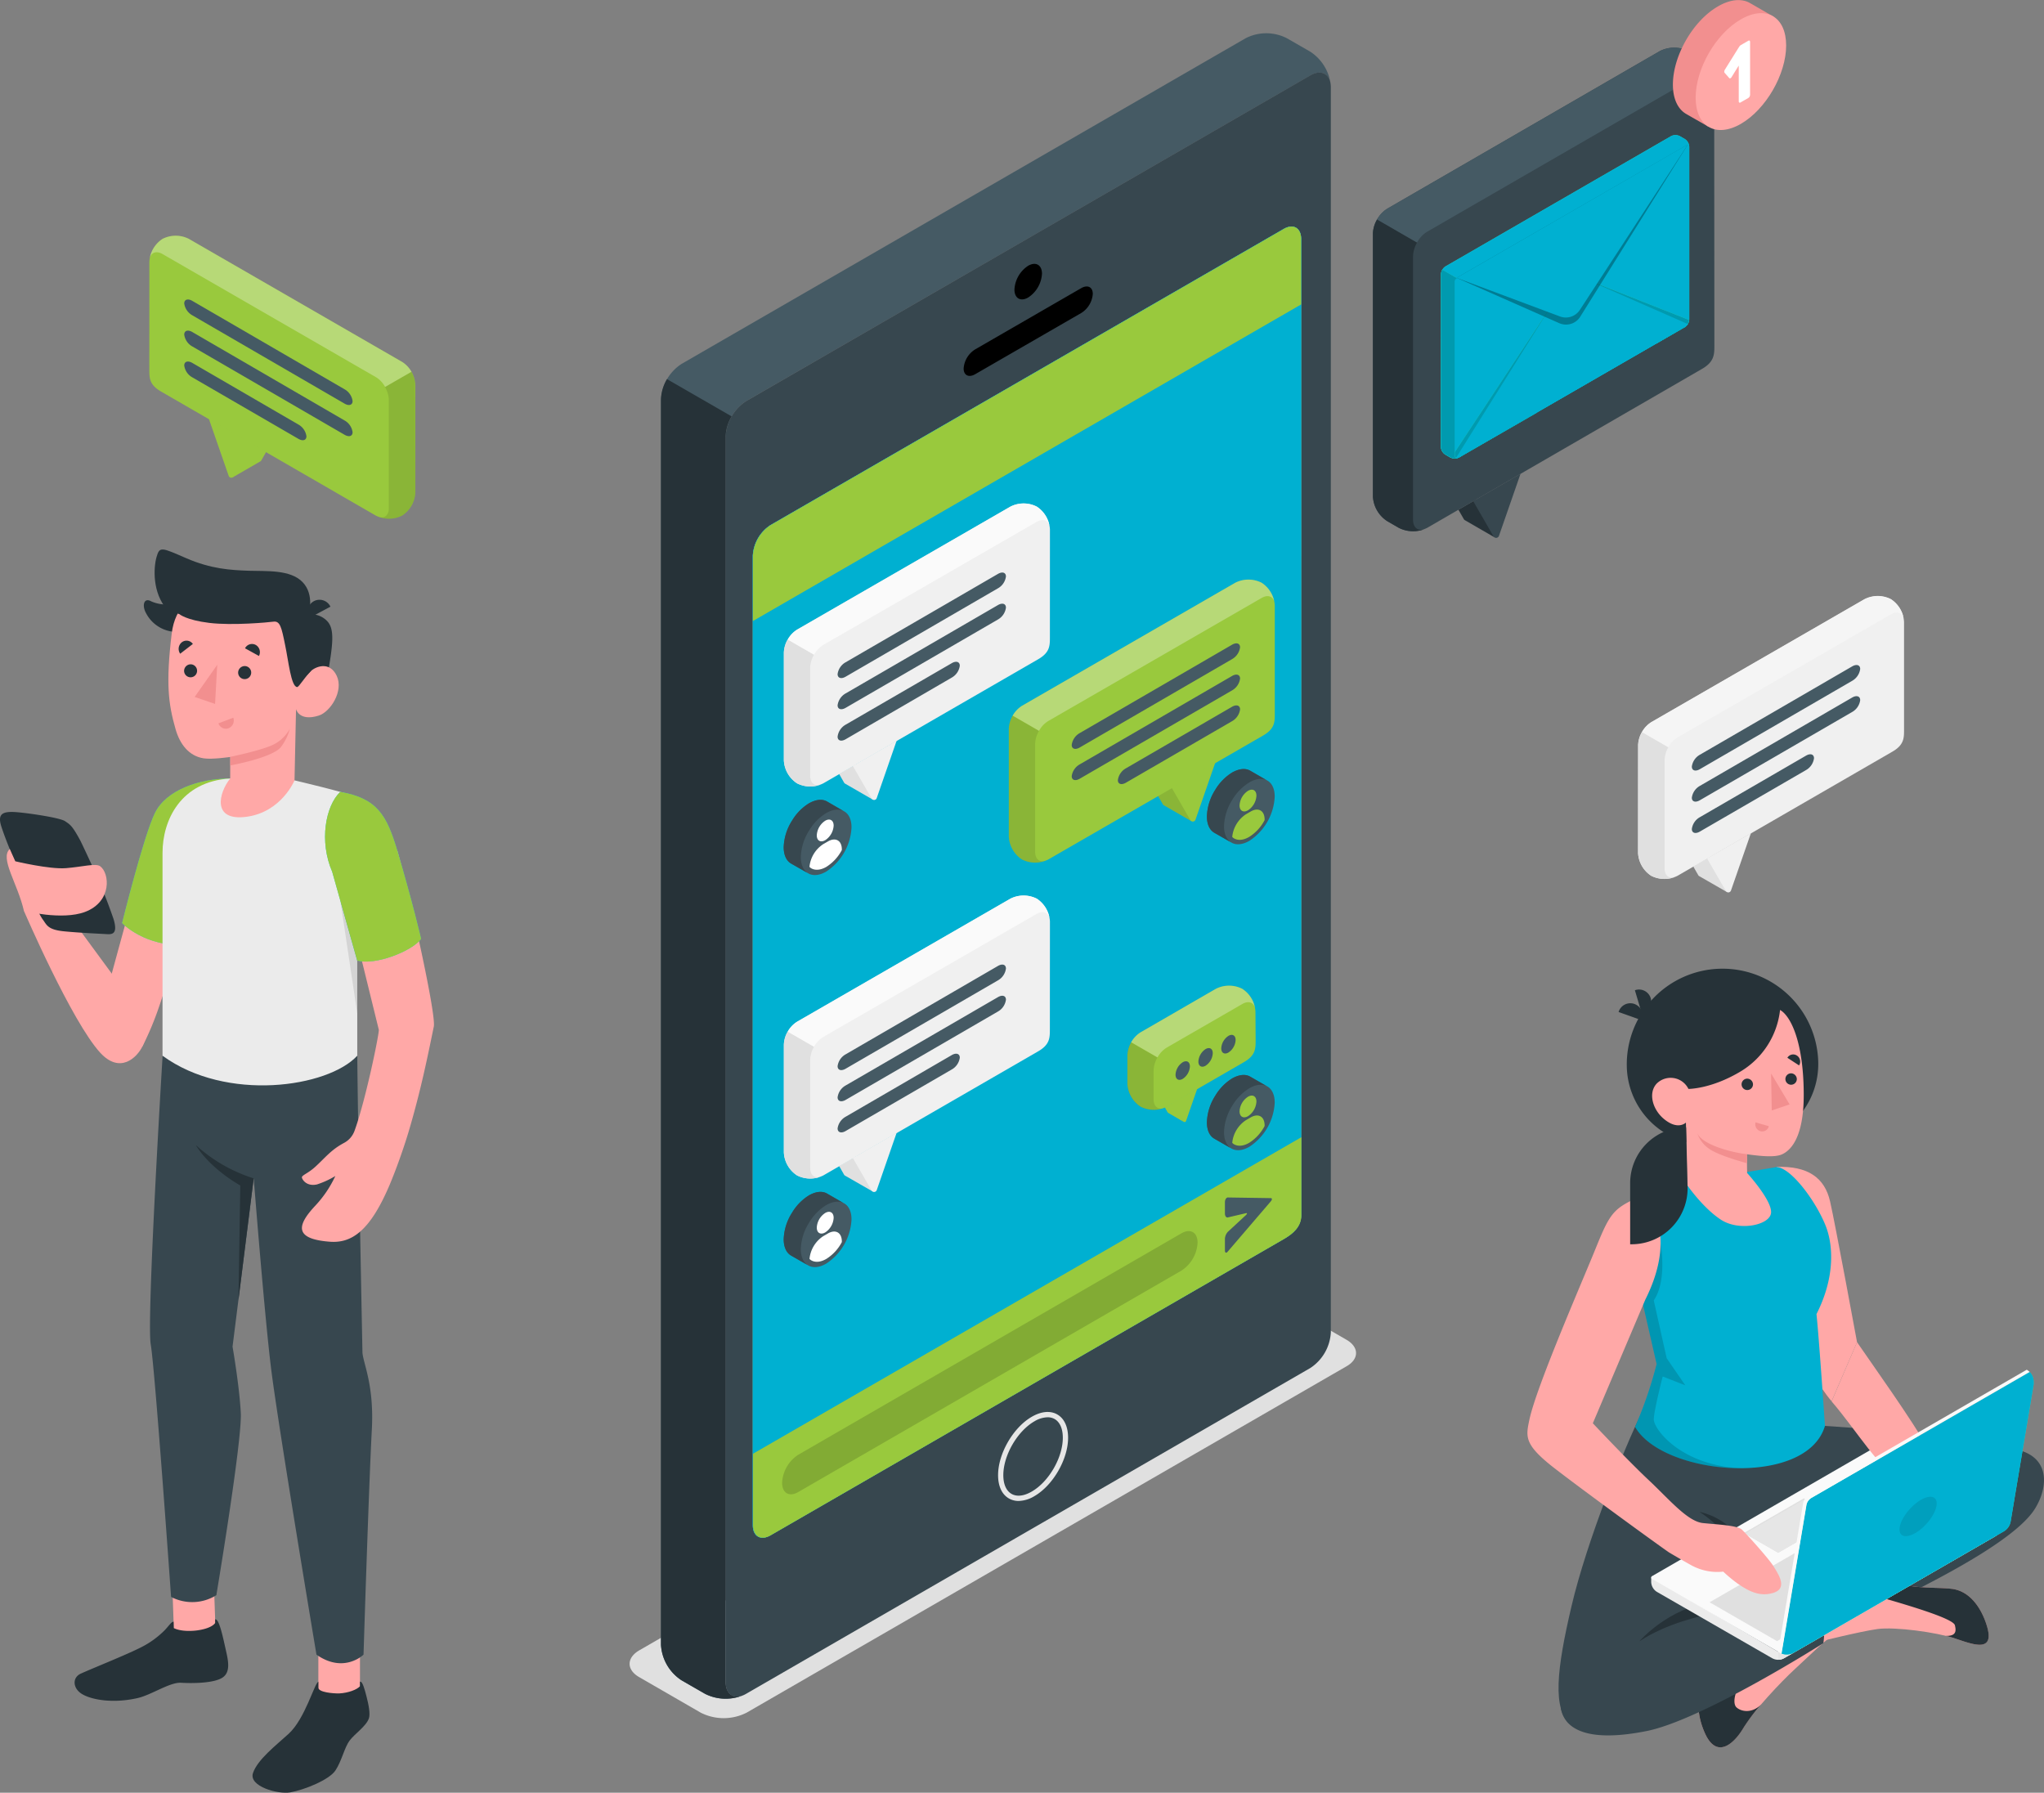
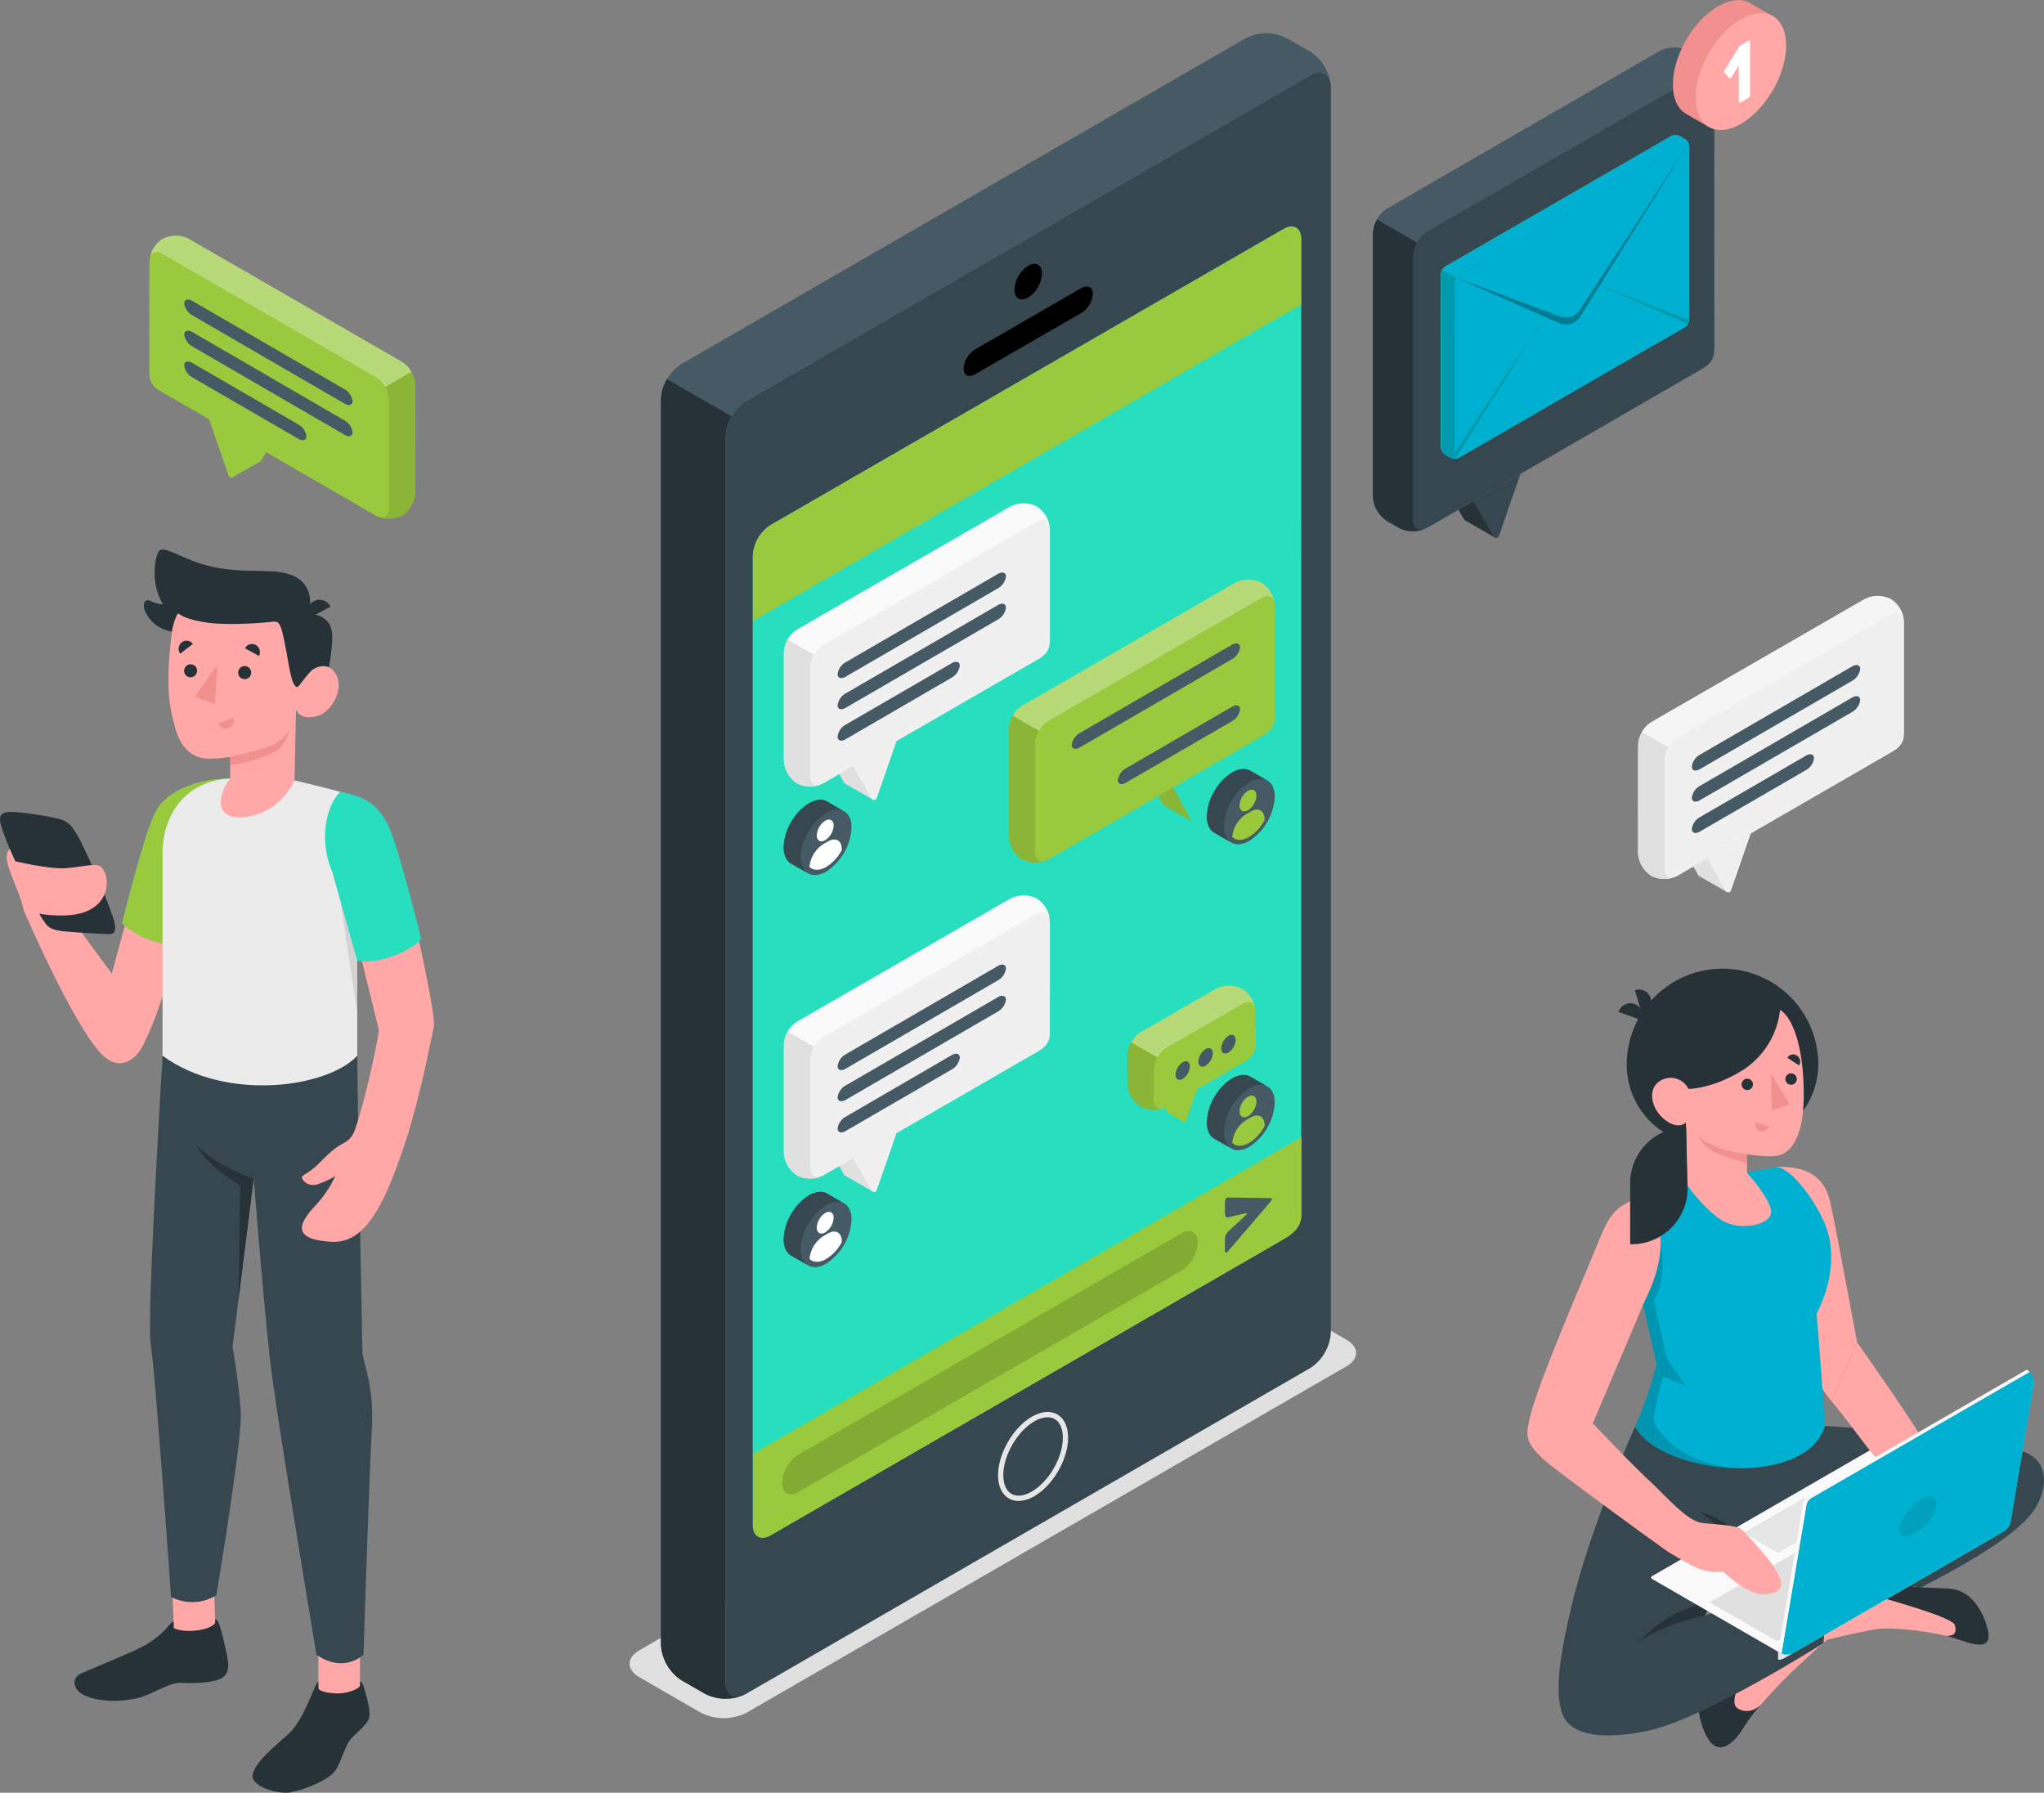
<svg xmlns="http://www.w3.org/2000/svg" viewBox="0 0 569.57 499.55">
  <rect x="0" y="0" width="569.57" height="499.55" fill="#808080" stroke="none" />
  <defs>
    <style>.cls-1{isolation:isolate;}.cls-2{fill:#e0e0e0;}.cls-3{fill:#455a64;}.cls-4{fill:#37474f;}.cls-5{fill:#263238;}.cls-6{fill:#e6e6e6;}.cls-7{fill:#27debf;}.cls-8{fill:#00b0d1;}.cls-9{fill:#99c93d;}.cls-10{opacity:0.15;}.cls-11{fill:#f0f0f0;}.cls-12{fill:#fafafa;}.cls-13,.cls-16{fill:#fff;}.cls-14,.cls-15{opacity:0.1;}.cls-16,.cls-19{opacity:0.3;}.cls-17{fill:#f5f5f5;}.cls-18{fill:#009aaf;}.cls-20{fill:#f28f8f;}.cls-21{fill:#ffa8a7;}.cls-22{fill:#ebebeb;}.cls-23{opacity:0.5;mix-blend-mode:multiply;}</style>
  </defs>
  <title>f_02</title>
  <g class="cls-1">
    <g id="Layer_1" data-name="Layer 1">
      <path id="Shadow" class="cls-2" d="M267.49,467.31l17.2,9.93a14.13,14.13,0,0,0,12.79,0l167.17-96.52c3.53-2,3.53-5.34,0-7.38l-17.21-9.93a14.11,14.11,0,0,0-12.78,0L267.49,459.92C264,462,264,465.27,267.49,467.31Z" transform="translate(-89.43 0)" />
      <g id="Device_2" data-name="Device 2">
        <path class="cls-3" d="M460.21,23.4c-.4-3-2.78-4-5.65-2.38L297.32,111.79a12.67,12.67,0,0,0-5.71,9.91v347c0,3.36,2.17,4.89,5,3.66a12.71,12.71,0,0,1-10.72-.36l-6.55-3.77a12.61,12.61,0,0,1-5.72-9.91v-347a12.61,12.61,0,0,1,5.72-9.91L436.56,10.64a12.61,12.61,0,0,1,11.44,0l6.56,3.77A12.73,12.73,0,0,1,460.21,23.4Z" transform="translate(-89.43 0)" />
        <path class="cls-4" d="M454.56,21,297.32,111.79a12.67,12.67,0,0,0-5.71,9.91v347c0,3.65,2.56,5.13,5.71,3.3L454.56,381.2a12.67,12.67,0,0,0,5.71-9.91v-347C460.27,20.67,457.71,19.19,454.56,21ZM452,338.62c0,3.12-2.19,5.1-4.9,6.66l-143,82.54c-2.7,1.56-4.9.3-4.9-2.83V154.84a10.89,10.89,0,0,1,4.9-8.5l143-82.52c2.71-1.58,4.9-.3,4.9,2.81Z" transform="translate(-89.43 0)" />
        <path class="cls-5" d="M296.6,472.33a12.71,12.71,0,0,1-10.72-.36l-6.55-3.77a12.64,12.64,0,0,1-5.72-9.91v-347a11.69,11.69,0,0,1,1.68-5.65l18,10.38a11.69,11.69,0,0,0-1.68,5.64v347C291.61,472,293.78,473.56,296.6,472.33Z" transform="translate(-89.43 0)" />
        <path d="M375.94,74.05c2.12-1.22,3.84-.23,3.84,2.21a8.46,8.46,0,0,1-3.84,6.64c-2.12,1.23-3.83.23-3.83-2.21A8.45,8.45,0,0,1,375.94,74.05Z" transform="translate(-89.43 0)" />
        <path class="cls-6" d="M373.27,418.25a5.36,5.36,0,0,1-2.72-.71c-1.94-1.12-3-3.42-3-6.48,0-6,4.21-13.28,9.39-16.27,2.65-1.53,5.18-1.76,7.12-.64s3,3.43,3,6.49c0,6-4.22,13.28-9.4,16.27A8.93,8.93,0,0,1,373.27,418.25Zm8.06-23.32a7.51,7.51,0,0,0-3.66,1.13c-4.77,2.76-8.66,9.49-8.66,15,0,2.51.81,4.36,2.28,5.21s3.47.62,5.64-.64c4.78-2.75,8.66-9.48,8.66-15,0-2.51-.81-4.36-2.28-5.21A3.86,3.86,0,0,0,381.33,394.93Z" transform="translate(-89.43 0)" />
        <path d="M361.14,97.37l29.6-17.09c1.77-1,3.2-.3,3.2,1.62a6.85,6.85,0,0,1-3.2,5.31l-29.6,17.08c-1.76,1-3.19.3-3.19-1.61A6.85,6.85,0,0,1,361.14,97.37Z" transform="translate(-89.43 0)" />
        <path class="cls-7" d="M452,338.62c0,3.12-2.19,5.1-4.9,6.66l-143,82.54c-2.7,1.56-4.9.3-4.9-2.83V154.84a10.89,10.89,0,0,1,4.9-8.5l143-82.52c2.71-1.58,4.9-.3,4.9,2.81Z" transform="translate(-89.43 0)" />
-         <path class="cls-8" d="M452,338.62c0,3.12-2.19,5.1-4.9,6.66l-143,82.54c-2.7,1.56-4.9.3-4.9-2.83V154.84a10.89,10.89,0,0,1,4.9-8.5l143-82.52c2.71-1.58,4.9-.3,4.9,2.81Z" transform="translate(-89.43 0)" />
        <path class="cls-9" d="M447.14,63.82l-143,82.52a10.89,10.89,0,0,0-4.9,8.5v18.21L452,84.83V66.63C452,63.52,449.85,62.24,447.14,63.82Z" transform="translate(-89.43 0)" />
        <path class="cls-9" d="M299.27,405.08V425c0,3.13,2.2,4.39,4.9,2.83l143-82.54c2.71-1.56,4.9-3.54,4.9-6.66V316.88Z" transform="translate(-89.43 0)" />
        <path class="cls-10" d="M311.84,405.39l106.82-61.73c2.47-1.42,4.48-.27,4.48,2.59v.05a9.88,9.88,0,0,1-4.48,7.75L311.84,415.78c-2.47,1.43-4.47.27-4.47-2.58v-.06A9.9,9.9,0,0,1,311.84,405.39Z" transform="translate(-89.43 0)" />
        <path class="cls-3" d="M430.76,335v3.15c0,.7.36,1.19.81,1.09l5-1.17c.45-.11.45.14,0,.56l-5,4.63a3.13,3.13,0,0,0-.81,2v3.15c0,.7.35.87.77.37l12-14c.43-.5.43-.91,0-.92l-12-.18C431.11,333.73,430.76,334.3,430.76,335Z" transform="translate(-89.43 0)" />
      </g>
      <g id="Conversation">
        <path class="cls-2" d="M332.59,222.79,325,218.41a.79.79,0,0,1-.36-.32l-1.39-2.44,4.5-2.6-.13.4Z" transform="translate(-89.43 0)" />
        <path class="cls-11" d="M327.07,213.42l5.25,9.1a.78.78,0,0,0,1.42-.14l5.55-16Z" transform="translate(-89.43 0)" />
        <path class="cls-11" d="M382,147.53a8.12,8.12,0,0,0-3.68-6.36h0a8.05,8.05,0,0,0-7.34,0l-59.45,34.28a8.14,8.14,0,0,0-3.67,6.36v30.1a8.14,8.14,0,0,0,3.67,6.36h0a8.05,8.05,0,0,0,7.34,0l59.79-34.53c3.3-1.88,3.33-3.77,3.33-6.11Z" transform="translate(-89.43 0)" />
        <path class="cls-2" d="M307.85,211.92a8.14,8.14,0,0,0,3.67,6.36h0a8.19,8.19,0,0,0,6.72.31c-1.73.66-3.05-.33-3.05-2.42V186.05a7.42,7.42,0,0,1,1.08-3.61l-7.34-4.24a7.46,7.46,0,0,0-1.08,3.62Z" transform="translate(-89.43 0)" />
        <path class="cls-12" d="M381.86,146.48c-.43-1.55-1.85-2-3.55-1.07L318.86,179.7a7.3,7.3,0,0,0-2.59,2.74l-7.33-4.23a7.45,7.45,0,0,1,2.59-2.74L371,141.18a8.13,8.13,0,0,1,7.35,0h0A8.1,8.1,0,0,1,381.86,146.48Z" transform="translate(-89.43 0)" />
        <path class="cls-3" d="M325.06,193.23l42.46-24.63c1.23-.71,2.22-.38,2.22.72a4.46,4.46,0,0,1-2.22,3.3l-42.46,24.63c-1.23.71-2.23.38-2.23-.72A4.47,4.47,0,0,1,325.06,193.23Z" transform="translate(-89.43 0)" />
        <path class="cls-3" d="M325.06,201.94l29.59-17.15c1.23-.71,2.23-.39,2.23.72a4.47,4.47,0,0,1-2.23,3.3L325.06,206c-1.23.71-2.23.39-2.23-.72A4.47,4.47,0,0,1,325.06,201.94Z" transform="translate(-89.43 0)" />
        <path class="cls-3" d="M325.06,184.55l42.46-24.63c1.23-.71,2.22-.39,2.22.72a4.42,4.42,0,0,1-2.22,3.29l-42.46,24.64c-1.23.71-2.23.38-2.23-.73A4.45,4.45,0,0,1,325.06,184.55Z" transform="translate(-89.43 0)" />
        <g id="Sync_Icon" data-name="Sync Icon">
          <path class="cls-3" d="M324.51,226l-4.64-2.67c-1.27-.72-3-.61-5,.51a14.07,14.07,0,0,0-4.71,4.8,14.67,14.67,0,0,0-2.35,7.42c0,2.25.79,3.83,2.06,4.57l4.66,2.66c1.28.82,3.1.75,5.11-.41a15.61,15.61,0,0,0,7.06-12.23C326.74,228.31,325.89,226.69,324.51,226Z" transform="translate(-89.43 0)" />
          <path class="cls-4" d="M319.87,223.33c-1.27-.72-3-.61-5,.51a14.07,14.07,0,0,0-4.71,4.8,14.67,14.67,0,0,0-2.35,7.42c0,2.25.79,3.83,2.06,4.57l4.61,2.63c-1.18-.77-1.9-2.31-1.9-4.46a14.64,14.64,0,0,1,2.35-7.41,14.22,14.22,0,0,1,4.71-4.82c1.85-1.06,3.52-1.21,4.78-.6Z" transform="translate(-89.43 0)" />
        </g>
        <path class="cls-13" d="M319.38,228.7c1.3-.75,2.35-.14,2.35,1.36a5.18,5.18,0,0,1-2.35,4.06c-1.3.75-2.35.14-2.35-1.35A5.19,5.19,0,0,1,319.38,228.7Z" transform="translate(-89.43 0)" />
        <path class="cls-13" d="M319.69,241.56a12.29,12.29,0,0,0,4.32-4.69v-.19c0-2.46-1.73-3.45-3.86-2.22l-1.33.77a8.55,8.55,0,0,0-3.83,6.32,3.49,3.49,0,0,0,.35.32h0l0,0C316.47,242.59,318,242.53,319.69,241.56Z" transform="translate(-89.43 0)" />
        <path class="cls-2" d="M332.59,332,325,327.65a.77.77,0,0,1-.36-.31l-1.39-2.44,4.5-2.61-.13.4Z" transform="translate(-89.43 0)" />
        <path class="cls-11" d="M327.07,322.67l5.25,9.1a.79.79,0,0,0,1.42-.14l5.55-16Z" transform="translate(-89.43 0)" />
        <path class="cls-11" d="M382,256.77a8.1,8.1,0,0,0-3.68-6.35h0a8.11,8.11,0,0,0-7.34,0l-59.45,34.29a8.14,8.14,0,0,0-3.67,6.36v30.1a8.14,8.14,0,0,0,3.67,6.36h0a8.11,8.11,0,0,0,7.34,0L378.65,293c3.3-1.88,3.33-3.77,3.33-6.11Z" transform="translate(-89.43 0)" />
        <path class="cls-2" d="M307.85,321.17a8.14,8.14,0,0,0,3.67,6.36h0a8.23,8.23,0,0,0,6.72.31c-1.73.65-3.05-.33-3.05-2.43V295.3a7.46,7.46,0,0,1,1.08-3.62l-7.34-4.23a7.46,7.46,0,0,0-1.08,3.62Z" transform="translate(-89.43 0)" />
        <path class="cls-12" d="M381.86,255.73c-.43-1.56-1.85-2-3.55-1.08l-59.45,34.29a7.45,7.45,0,0,0-2.59,2.74l-7.33-4.22a7.38,7.38,0,0,1,2.59-2.74L371,250.42a8.2,8.2,0,0,1,7.35,0h0A8.12,8.12,0,0,1,381.86,255.73Z" transform="translate(-89.43 0)" />
        <path class="cls-3" d="M325.06,302.48l42.46-24.63c1.23-.71,2.22-.39,2.22.72a4.44,4.44,0,0,1-2.22,3.29L325.06,306.5c-1.23.7-2.23.38-2.23-.73A4.45,4.45,0,0,1,325.06,302.48Z" transform="translate(-89.43 0)" />
        <path class="cls-3" d="M325.06,311.19,354.65,294c1.23-.71,2.23-.39,2.23.72a4.45,4.45,0,0,1-2.23,3.29l-29.59,17.16c-1.23.71-2.23.38-2.23-.73A4.45,4.45,0,0,1,325.06,311.19Z" transform="translate(-89.43 0)" />
        <path class="cls-3" d="M325.06,293.8l42.46-24.64c1.23-.71,2.22-.38,2.22.73a4.44,4.44,0,0,1-2.22,3.29l-42.46,24.63c-1.23.71-2.23.39-2.23-.72A4.45,4.45,0,0,1,325.06,293.8Z" transform="translate(-89.43 0)" />
        <g id="Sync_Icon-2" data-name="Sync Icon">
          <path class="cls-3" d="M324.51,335.24l-4.64-2.66c-1.27-.72-3-.62-5,.5a14.19,14.19,0,0,0-4.71,4.81,14.67,14.67,0,0,0-2.35,7.42c0,2.25.79,3.82,2.06,4.56l4.66,2.67c1.28.82,3.1.75,5.11-.42a15.59,15.59,0,0,0,7.06-12.22C326.74,337.55,325.89,335.94,324.51,335.24Z" transform="translate(-89.43 0)" />
          <path class="cls-4" d="M319.87,332.58c-1.27-.72-3-.62-5,.5a14.19,14.19,0,0,0-4.71,4.81,14.67,14.67,0,0,0-2.35,7.42c0,2.24.79,3.82,2.06,4.56l4.61,2.64c-1.18-.78-1.9-2.31-1.9-4.46a14.67,14.67,0,0,1,2.35-7.42,14.19,14.19,0,0,1,4.71-4.81c1.85-1.06,3.52-1.22,4.78-.61Z" transform="translate(-89.43 0)" />
        </g>
        <path class="cls-13" d="M319.38,338c1.3-.75,2.35-.14,2.35,1.35a5.19,5.19,0,0,1-2.35,4.07c-1.3.75-2.35.14-2.35-1.36A5.18,5.18,0,0,1,319.38,338Z" transform="translate(-89.43 0)" />
        <path class="cls-13" d="M319.69,350.8a12.19,12.19,0,0,0,4.32-4.68v-.19c0-2.46-1.73-3.46-3.86-2.23l-1.33.77A8.56,8.56,0,0,0,315,350.8a3.38,3.38,0,0,0,.35.31h0l0,0C316.47,351.84,318,351.78,319.69,350.8Z" transform="translate(-89.43 0)" />
        <path class="cls-9" d="M421.41,228.82l-7.59-4.39a.71.71,0,0,1-.35-.31l-1.4-2.44,4.51-2.61-.14.4Z" transform="translate(-89.43 0)" />
        <g class="cls-14">
          <path d="M421.41,228.82l-7.59-4.39a.71.71,0,0,1-.35-.31l-1.4-2.44,4.51-2.61-.14.4Z" transform="translate(-89.43 0)" />
        </g>
-         <path class="cls-9" d="M415.89,219.45l5.25,9.1a.79.79,0,0,0,1.42-.14l5.55-16Z" transform="translate(-89.43 0)" />
        <path class="cls-9" d="M444.66,168.74a8.14,8.14,0,0,0-3.67-6.36h0a8.11,8.11,0,0,0-7.34,0l-59.44,34.29a8.11,8.11,0,0,0-3.67,6.36v30.1a8.11,8.11,0,0,0,3.67,6.36h0a8.13,8.13,0,0,0,7.35,0L441.33,205c3.3-1.88,3.33-3.77,3.33-6.11Z" transform="translate(-89.43 0)" />
-         <path class="cls-3" d="M390.29,213l42.46-24.64c1.23-.71,2.23-.38,2.23.73a4.45,4.45,0,0,1-2.23,3.29L390.29,217c-1.23.71-2.22.39-2.22-.72A4.44,4.44,0,0,1,390.29,213Z" transform="translate(-89.43 0)" />
        <path class="cls-3" d="M403.16,214.1l29.59-17.16c1.23-.71,2.23-.38,2.23.73a4.45,4.45,0,0,1-2.23,3.29l-29.59,17.15c-1.23.71-2.23.39-2.23-.72A4.45,4.45,0,0,1,403.16,214.1Z" transform="translate(-89.43 0)" />
        <path class="cls-3" d="M390.29,204.28l42.46-24.63c1.23-.71,2.23-.38,2.23.73a4.47,4.47,0,0,1-2.23,3.29L390.29,208.3c-1.23.71-2.22.39-2.22-.72A4.46,4.46,0,0,1,390.29,204.28Z" transform="translate(-89.43 0)" />
        <path class="cls-15" d="M370.54,233.13a8.11,8.11,0,0,0,3.67,6.36h0a8.19,8.19,0,0,0,6.72.31c-1.73.66-3.05-.33-3.05-2.43v-30.1a7.6,7.6,0,0,1,1.08-3.62l-7.34-4.23a7.55,7.55,0,0,0-1.07,3.62Z" transform="translate(-89.43 0)" />
        <path class="cls-16" d="M444.54,167.69c-.43-1.55-1.85-2.05-3.55-1.07l-59.45,34.29a7.2,7.2,0,0,0-2.58,2.74l-7.34-4.23a7.45,7.45,0,0,1,2.59-2.74l59.43-34.29a8.13,8.13,0,0,1,7.35,0h0A8.08,8.08,0,0,1,444.54,167.69Z" transform="translate(-89.43 0)" />
        <g id="Sync_Icon-3" data-name="Sync Icon">
          <path class="cls-3" d="M442.43,217.42l-4.64-2.67c-1.28-.72-3-.61-5,.5a14.19,14.19,0,0,0-4.71,4.81,14.66,14.66,0,0,0-2.34,7.42c0,2.25.78,3.83,2.06,4.57l4.65,2.66c1.29.82,3.1.75,5.12-.41a15.61,15.61,0,0,0,7.06-12.23C444.66,219.73,443.8,218.11,442.43,217.42Z" transform="translate(-89.43 0)" />
          <path class="cls-4" d="M437.79,214.75c-1.28-.72-3-.61-5,.51a14.07,14.07,0,0,0-4.71,4.8,14.66,14.66,0,0,0-2.34,7.42c0,2.25.78,3.83,2.06,4.57l4.6,2.63c-1.17-.77-1.89-2.31-1.89-4.46a14.62,14.62,0,0,1,2.34-7.41A14.16,14.16,0,0,1,437.6,218c1.84-1.06,3.52-1.21,4.78-.6Z" transform="translate(-89.43 0)" />
        </g>
        <path class="cls-9" d="M437.19,220.37c1.3-.75,2.35-.15,2.35,1.35a5.19,5.19,0,0,1-2.35,4.07c-1.3.75-2.35.14-2.35-1.36A5.18,5.18,0,0,1,437.19,220.37Z" transform="translate(-89.43 0)" />
        <path class="cls-9" d="M437.5,233.22a12.15,12.15,0,0,0,4.32-4.69v-.18c0-2.46-1.73-3.46-3.86-2.23l-1.33.77a8.56,8.56,0,0,0-3.83,6.32,2.6,2.6,0,0,0,.35.32h0l0,0C434.28,234.26,435.81,234.2,437.5,233.22Z" transform="translate(-89.43 0)" />
        <path class="cls-9" d="M419.24,312.59,415,310.13a.49.49,0,0,1-.2-.18l-.78-1.37,2.53-1.47-.08.23Z" transform="translate(-89.43 0)" />
        <g class="cls-14">
          <path class="cls-9" d="M419.24,312.59,415,310.13a.49.49,0,0,1-.2-.18l-.78-1.37,2.53-1.47-.08.23Z" transform="translate(-89.43 0)" />
        </g>
        <path class="cls-9" d="M416.13,307.32l3,5.12a.44.44,0,0,0,.8-.08l3.12-9Z" transform="translate(-89.43 0)" />
        <path class="cls-9" d="M439.27,281.89a8.11,8.11,0,0,0-3.67-6.36h0a8.13,8.13,0,0,0-7.35,0l-21,12.13a8.14,8.14,0,0,0-3.67,6.36v8a8.14,8.14,0,0,0,3.67,6.36h0a8.11,8.11,0,0,0,7.34,0L436,296c3.29-1.88,3.32-3.77,3.32-6.11Z" transform="translate(-89.43 0)" />
        <path class="cls-15" d="M403.55,302.06a8.14,8.14,0,0,0,3.67,6.36h0a8.23,8.23,0,0,0,6.72.3c-1.73.66-3.05-.33-3.05-2.42v-8a7.46,7.46,0,0,1,1.08-3.62l-7.34-4.23a7.46,7.46,0,0,0-1.08,3.62Z" transform="translate(-89.43 0)" />
        <path class="cls-16" d="M439.15,280.85c-.43-1.56-1.85-2.06-3.54-1.08l-21.05,12.14a7.3,7.3,0,0,0-2.59,2.74l-7.33-4.23a7.38,7.38,0,0,1,2.59-2.74l21-12.14a8.18,8.18,0,0,1,7.34,0h0A8.08,8.08,0,0,1,439.15,280.85Z" transform="translate(-89.43 0)" />
        <path class="cls-3" d="M419,296a4.42,4.42,0,0,0-2,3.47c0,1.29.9,1.8,2,1.16a4.42,4.42,0,0,0,2-3.47C421,295.88,420.12,295.37,419,296Z" transform="translate(-89.43 0)" />
        <path class="cls-3" d="M425.37,292.33a4.44,4.44,0,0,0-2,3.48c0,1.28.9,1.8,2,1.16a4.44,4.44,0,0,0,2-3.48C427.38,292.21,426.48,291.69,425.37,292.33Z" transform="translate(-89.43 0)" />
        <path class="cls-3" d="M431.74,288.65a4.44,4.44,0,0,0-2,3.48c0,1.28.9,1.8,2,1.16a4.44,4.44,0,0,0,2-3.48C433.75,288.53,432.85,288,431.74,288.65Z" transform="translate(-89.43 0)" />
        <g id="Sync_Icon-4" data-name="Sync Icon">
          <path class="cls-3" d="M442.43,302.65,437.79,300c-1.28-.72-3-.62-5,.5a14.19,14.19,0,0,0-4.71,4.81,14.66,14.66,0,0,0-2.34,7.42c0,2.25.78,3.83,2.06,4.56l4.65,2.67c1.29.82,3.1.75,5.12-.41a15.62,15.62,0,0,0,7.06-12.23C444.66,305,443.8,303.35,442.43,302.65Z" transform="translate(-89.43 0)" />
          <path class="cls-4" d="M437.79,300c-1.28-.72-3-.61-5,.5a14.19,14.19,0,0,0-4.71,4.81,14.66,14.66,0,0,0-2.34,7.42c0,2.25.78,3.83,2.06,4.56l4.6,2.64c-1.17-.78-1.89-2.31-1.89-4.46a14.68,14.68,0,0,1,2.34-7.42,14.22,14.22,0,0,1,4.72-4.81c1.84-1.06,3.52-1.22,4.78-.61Z" transform="translate(-89.43 0)" />
        </g>
        <path class="cls-9" d="M437.19,305.61c1.3-.75,2.35-.15,2.35,1.35a5.19,5.19,0,0,1-2.35,4.07c-1.3.74-2.35.14-2.35-1.36A5.15,5.15,0,0,1,437.19,305.61Z" transform="translate(-89.43 0)" />
        <path class="cls-9" d="M437.5,318.46a12.22,12.22,0,0,0,4.32-4.69v-.18c0-2.46-1.73-3.46-3.86-2.23l-1.33.77a8.56,8.56,0,0,0-3.83,6.32,2.6,2.6,0,0,0,.35.32h0l0,0C434.28,319.49,435.81,319.44,437.5,318.46Z" transform="translate(-89.43 0)" />
      </g>
      <g id="Speach_Bubble" data-name="Speach Bubble">
        <path class="cls-2" d="M570.62,248.56,563,244.18a.73.73,0,0,1-.35-.32l-1.4-2.44,4.51-2.6-.14.4Z" transform="translate(-89.43 0)" />
        <path class="cls-11" d="M565.1,239.19l5.25,9.1a.79.79,0,0,0,1.42-.13l5.56-16Z" transform="translate(-89.43 0)" />
        <path class="cls-11" d="M620,173.3a8.11,8.11,0,0,0-3.67-6.36h0a8.11,8.11,0,0,0-7.34,0l-59.44,34.28a8.11,8.11,0,0,0-3.67,6.36v30.1a8.09,8.09,0,0,0,3.67,6.36h0a8.11,8.11,0,0,0,7.34,0l59.78-34.54c3.3-1.88,3.33-3.77,3.33-6.11Z" transform="translate(-89.43 0)" />
        <path class="cls-2" d="M545.89,237.69a8.09,8.09,0,0,0,3.67,6.36h0a8.2,8.2,0,0,0,6.71.3c-1.73.66-3-.33-3-2.42V211.82a7.51,7.51,0,0,1,1.07-3.61L547,204a7.55,7.55,0,0,0-1.07,3.62Z" transform="translate(-89.43 0)" />
        <path class="cls-17" d="M619.89,172.26c-.43-1.56-1.85-2.06-3.54-1.08L556.9,205.47a7.29,7.29,0,0,0-2.59,2.74L547,204a7.35,7.35,0,0,1,2.58-2.74L609,167a8.13,8.13,0,0,1,7.35,0h0A8.12,8.12,0,0,1,619.89,172.26Z" transform="translate(-89.43 0)" />
        <path class="cls-3" d="M563.09,219l42.46-24.63c1.23-.71,2.23-.38,2.23.73a4.45,4.45,0,0,1-2.23,3.29L563.09,223c-1.23.71-2.22.39-2.22-.72A4.46,4.46,0,0,1,563.09,219Z" transform="translate(-89.43 0)" />
        <path class="cls-3" d="M563.09,227.72l29.6-17.16c1.23-.71,2.22-.38,2.22.73a4.46,4.46,0,0,1-2.22,3.29l-29.6,17.15c-1.23.71-2.22.39-2.22-.72A4.42,4.42,0,0,1,563.09,227.72Z" transform="translate(-89.43 0)" />
        <path class="cls-3" d="M563.09,210.32l42.46-24.63c1.23-.71,2.23-.39,2.23.72a4.47,4.47,0,0,1-2.23,3.3l-42.46,24.63c-1.23.71-2.22.38-2.22-.73A4.46,4.46,0,0,1,563.09,210.32Z" transform="translate(-89.43 0)" />
      </g>
      <g id="Speach_Bubble-2" data-name="Speach Bubble">
        <path class="cls-9" d="M154.3,133l7.59-4.39a.71.71,0,0,0,.35-.31l1.4-2.44-4.51-2.61.14.4Z" transform="translate(-89.43 0)" />
        <g class="cls-14">
          <path class="cls-9" d="M154.3,133l7.59-4.39a.71.71,0,0,0,.35-.31l1.4-2.44-4.51-2.61.14.4Z" transform="translate(-89.43 0)" />
        </g>
        <path class="cls-9" d="M159.82,123.63l-5.25,9.09a.78.78,0,0,1-1.42-.13l-5.56-16Z" transform="translate(-89.43 0)" />
        <path class="cls-9" d="M131.05,72.92a8.14,8.14,0,0,1,3.67-6.36h0a8.11,8.11,0,0,1,7.34,0l59.44,34.29a8.11,8.11,0,0,1,3.67,6.36v30.1a8.11,8.11,0,0,1-3.67,6.36h0a8.13,8.13,0,0,1-7.35,0l-59.78-34.53c-3.3-1.88-3.33-3.77-3.33-6.11Z" transform="translate(-89.43 0)" />
        <path class="cls-3" d="M185.42,117.15,143,92.51c-1.23-.71-2.23-.38-2.23.73A4.45,4.45,0,0,0,143,96.53l42.46,24.63c1.23.71,2.22.39,2.22-.72A4.44,4.44,0,0,0,185.42,117.15Z" transform="translate(-89.43 0)" />
        <path class="cls-3" d="M172.55,118.28,143,101.12c-1.23-.71-2.23-.38-2.23.73a4.45,4.45,0,0,0,2.23,3.29l29.59,17.15c1.23.71,2.23.39,2.23-.72A4.45,4.45,0,0,0,172.55,118.28Z" transform="translate(-89.43 0)" />
        <path class="cls-3" d="M185.42,108.46,143,83.83c-1.23-.71-2.23-.38-2.23.72a4.47,4.47,0,0,0,2.23,3.3l42.46,24.63c1.23.71,2.22.38,2.22-.72A4.46,4.46,0,0,0,185.42,108.46Z" transform="translate(-89.43 0)" />
        <path class="cls-15" d="M205.17,137.31a8.11,8.11,0,0,1-3.67,6.36h0a8.19,8.19,0,0,1-6.72.31c1.73.65,3-.33,3-2.43v-30.1a7.57,7.57,0,0,0-1.08-3.62l7.34-4.23a7.55,7.55,0,0,1,1.07,3.62Z" transform="translate(-89.43 0)" />
        <path class="cls-16" d="M131.17,71.87c.43-1.55,1.85-2.05,3.55-1.08l59.45,34.3a7.2,7.2,0,0,1,2.58,2.74l7.34-4.23a7.38,7.38,0,0,0-2.59-2.74L142.07,66.57a8.13,8.13,0,0,0-7.35,0h0A8.12,8.12,0,0,0,131.17,71.87Z" transform="translate(-89.43 0)" />
      </g>
      <g id="Message_icon" data-name="Message icon">
        <path class="cls-5" d="M505.9,149.74,497.71,145a.84.84,0,0,1-.38-.34l-1.51-2.63,4.86-2.81-.14.43Z" transform="translate(-89.43 0)" />
        <path class="cls-4" d="M499.94,139.64l5.66,9.81a.84.84,0,0,0,1.53-.15l6-17.27Z" transform="translate(-89.43 0)" />
        <path class="cls-4" d="M567.1,22.93a8.73,8.73,0,0,0-4-6.85l-3.22-1.86a8.75,8.75,0,0,0-7.91,0L476,58.15A8.75,8.75,0,0,0,472,65v73.37a8.73,8.73,0,0,0,4,6.85l3.22,1.86a8.75,8.75,0,0,0,7.91,0l76.43-44.2c3.56-2,3.59-4.06,3.59-6.58Z" transform="translate(-89.43 0)" />
        <path class="cls-5" d="M472,138.38a8.73,8.73,0,0,0,4,6.85l3.22,1.86a8.85,8.85,0,0,0,7.24.33c-1.87.71-3.28-.36-3.28-2.61V71.44a8.11,8.11,0,0,1,1.15-3.9l-11.13-6.43A8.05,8.05,0,0,0,472,65Z" transform="translate(-89.43 0)" />
        <path class="cls-3" d="M567,21.81c-.46-1.68-2-2.22-3.82-1.16L487.08,64.59a7.8,7.8,0,0,0-2.79,3l-11.13-6.42a8,8,0,0,1,2.79-3L552,14.22a8.83,8.83,0,0,1,7.92,0l3.23,1.87A8.71,8.71,0,0,1,567,21.81Z" transform="translate(-89.43 0)" />
        <path class="cls-7" d="M491,76.36a2.7,2.7,0,0,1,1.23-2.13l62.85-36.29a2.71,2.71,0,0,1,2.45,0l1.39.8a2.72,2.72,0,0,1,1.23,2.13V89a2.75,2.75,0,0,1-1.23,2.13L496,127.46a2.73,2.73,0,0,1-2.46,0l-1.38-.8a2.72,2.72,0,0,1-1.23-2.13Z" transform="translate(-89.43 0)" />
        <path class="cls-8" d="M491,76.36a2.7,2.7,0,0,1,1.23-2.13l62.85-36.29a2.71,2.71,0,0,1,2.45,0l1.39.8a2.72,2.72,0,0,1,1.23,2.13V89a2.75,2.75,0,0,1-1.23,2.13L496,127.46a2.73,2.73,0,0,1-2.46,0l-1.38-.8a2.72,2.72,0,0,1-1.23-2.13Z" transform="translate(-89.43 0)" />
        <path class="cls-7" d="M496.73,78.27l-5.4-3.12a2.49,2.49,0,0,0-.36,1.21v48.17a2.72,2.72,0,0,0,1.23,2.13l1.38.8a2.73,2.73,0,0,0,2.46,0l.69-.4Z" transform="translate(-89.43 0)" />
        <path class="cls-18" d="M496.73,78.27l-5.4-3.12a2.49,2.49,0,0,0-.36,1.21v48.17a2.72,2.72,0,0,0,1.23,2.13l1.38.8a2.73,2.73,0,0,0,2.46,0l.69-.4Z" transform="translate(-89.43 0)" />
        <path class="cls-8" d="M560.12,40.87V89.05a2.47,2.47,0,0,1-.39,1.24,2.63,2.63,0,0,1-.71.8l0,0-.08,0L496,127.46h0a.89.89,0,0,1-.83.1.86.86,0,0,1-.39-.81V78.57a1.06,1.06,0,0,1,1.38-1.08l26.43,6.28,3.46.82a2.28,2.28,0,0,0,2.21-.83l4-5.58,27-37.58C559.74,40,560.12,40.09,560.12,40.87Z" transform="translate(-89.43 0)" />
        <path class="cls-7" d="M558.89,91.17l.08,0,0,0a2.63,2.63,0,0,0,.71-.8,2.53,2.53,0,0,0,.39-1.22L532.3,78.18l18.63,17.59Z" transform="translate(-89.43 0)" />
        <path class="cls-18" d="M558.89,91.17l.08,0,0,0a2.63,2.63,0,0,0,.71-.8,2.53,2.53,0,0,0,.39-1.22L532.3,78.18l18.63,17.59Z" transform="translate(-89.43 0)" />
        <path class="cls-7" d="M494.81,126.75a.86.86,0,0,0,.39.81.89.89,0,0,0,.83-.1h0L517.68,115l4.94-31.19L494.81,126Z" transform="translate(-89.43 0)" />
        <path class="cls-18" d="M494.81,126.75a.86.86,0,0,0,.39.81.89.89,0,0,0,.83-.1h0L517.68,115l4.94-31.19L494.81,126Z" transform="translate(-89.43 0)" />
        <path class="cls-8" d="M559.73,90.29a2.63,2.63,0,0,1-.71.8l0,0L496,127.46h0a.89.89,0,0,1-.83.1l30.09-48a4.73,4.73,0,0,1,5.92-1.81Z" transform="translate(-89.43 0)" />
        <path class="cls-19" d="M495.32,77.42l28.6,12.63a4.67,4.67,0,0,0,5.85-1.8l30-48Z" transform="translate(-89.43 0)" />
        <path class="cls-8" d="M495.32,77.42l28.8,10.76a4.66,4.66,0,0,0,5.55-1.83L559.8,40.2Z" transform="translate(-89.43 0)" />
        <path class="cls-20" d="M583.71,4.67,577.06.84h0l0,0h0c-2.28-1.28-5.41-1.09-8.86.91-7,4-12.61,13.79-12.61,21.83,0,4,1.41,6.84,3.68,8.16h0l6.19,3.55,1.12-1.87a12.58,12.58,0,0,0,3.61-1.4c7-4,12.61-13.8,12.61-21.84a13.32,13.32,0,0,0-.4-3.22Z" transform="translate(-89.43 0)" />
        <path class="cls-21" d="M574.54,5.39c-7,4-12.61,13.8-12.61,21.84s5.65,11.3,12.61,7.28,12.61-13.8,12.61-21.84S581.5,1.37,574.54,5.39Z" transform="translate(-89.43 0)" />
        <path class="cls-13" d="M570,20.29a.49.49,0,0,1-.09-.4,1.42,1.42,0,0,1,.19-.52l3.67-5.88.33-.51a1.47,1.47,0,0,1,.46-.44l2.08-1.2a.27.27,0,0,1,.32,0,.43.43,0,0,1,.14.36v14.7a1.09,1.09,0,0,1-.14.51.92.92,0,0,1-.32.37l-2.24,1.29a.27.27,0,0,1-.32,0,.4.4,0,0,1-.14-.35V18.27l-2,3.22a.79.79,0,0,1-.34.32.25.25,0,0,1-.31-.06Z" transform="translate(-89.43 0)" />
      </g>
      <g id="Character">
        <path class="cls-21" d="M599.81,390.46c-3.58-4.17-6.48-10.08-7.76-11.3-3.74-3.56-7.56-54-7.56-54,8.72-.3,13.4,3,14.91,9.65S606.9,374,606.9,374" transform="translate(-89.43 0)" />
        <path class="cls-4" d="M546.64,394.2c-4.35,8.79-15.07,35.19-19.32,53.45-4,17.1-5.53,28.94,0,33.08,5.38,4,21.39,1.62,31.43-19.75,3.14-6.68,15-27.32,15-27.32s8.76-3.16,11.77-5.52c0,0,29.19.85,43.37-2.06s29.25-20.22,23.45-21.93c-10.44-3.07-30.79-5.29-54.34-6.81Z" transform="translate(-89.43 0)" />
        <path class="cls-5" d="M614.93,422.42c-6.39,1.49-15.85-.49-21.18-2a14.06,14.06,0,0,0-.18-5.66,18.48,18.48,0,0,1-2.36,7.09c-.88.49-1.62.91-2.16,1.18-3.55,1.81-13.29,6.79-15.1,5.22A19,19,0,0,0,563,421.29c3.05,2,11.89,8.39,8.75,15.74l1.92-3.37s8.76-3.16,11.77-5.52c0,0,16.32.47,30.48-.5L632.78,416S624.72,415.54,614.93,422.42Z" transform="translate(-89.43 0)" />
        <path class="cls-21" d="M598.57,442.86c-3.05,2.75-7.71,5-11,4.28s-8-1-9.81,5.55c-2.09,7.42-8.84,11.95-12.59,16s-2.54,10.19-.6,14.41c3.28,7.12,8.06,2.82,10.72-1.7s10.45-12.79,14.22-16.24c4.09-3.75,8.21-8,13.33-11.6Z" transform="translate(-89.43 0)" />
        <path class="cls-4" d="M642.52,403.62c18.27-1.86,18.65,9.28,13.94,16.82-5.07,8.13-24.39,18.16-33.85,23s-22.7,12.37-22.7,12.37a19.14,19.14,0,0,1-5-11c10.41-7.26,20.5-25.93,37.86-28.81Z" transform="translate(-89.43 0)" />
        <path class="cls-5" d="M588.79,447.27h0a5.91,5.91,0,0,1-1.21-.12c-3.28-.68-8-1-9.81,5.55-2.09,7.42-8.84,11.95-12.59,16s-2.54,10.19-.6,14.41c3.28,7.12,8.06,2.82,10.72-1.7a49.89,49.89,0,0,1,4.87-6.43c-2.58,2.53-5.49,2-6.83.81s-.36-5.27,2.14-8S587.05,447,588.79,447.27Z" transform="translate(-89.43 0)" />
        <path class="cls-21" d="M591.06,445.12c3.34-.84,8.23-2,10.26-4.71s6.22-5.25,11.9-1.51c6.44,4.23,14.5,3.22,20,3.83s8.6,6,9.9,10.49c2.19,7.53-4.12,4.95-9.09,3.29s-16.49-3.24-21.38-2.58-17.14,3.74-17.14,3.74Z" transform="translate(-89.43 0)" />
        <path class="cls-5" d="M631.68,455.84c.88.22,1.69.44,2.36.67,5,1.66,11.28,4.24,9.09-3.29-1.3-4.46-4.4-9.87-9.9-10.49s-13.57.4-20-3.83c-5.68-3.74-9.88-1.16-11.9,1.51a6.79,6.79,0,0,1-.78.83h0s6.54,2,13.75,4.1,19.4,5.68,19.87,7.54C634.49,454.23,634.74,455.93,631.68,455.84Z" transform="translate(-89.43 0)" />
        <path class="cls-4" d="M524.33,475.86c1.06,6.49,8.34,9.62,23.95,6.5s49.23-24.48,49.23-24.48,2.07-11-6.46-13.41c0,0-7.77,1.4-20.45,4.16a165.72,165.72,0,0,0-16.91,4.69c-8.57,11.5-17.49,6.85-20.7,10.9C527.64,471,524.33,475.86,524.33,475.86Z" transform="translate(-89.43 0)" />
        <path class="cls-5" d="M564.48,450.11s-10.49,2.05-18.26,7.28c0,0,8-9.35,20.33-11Z" transform="translate(-89.43 0)" />
        <path class="cls-8" d="M595.6,366.19c.72,6.65,2.36,31.15,2.36,31.15-5.16,17.38-45.18,13.88-52.91.25a113.66,113.66,0,0,0,6-17.5L546.8,361.5s10.18-9.27,0-28.21l13.46-4,24.23-4.09c4.09.23,11,9.6,13.7,16.45C599.91,346,601.29,354.94,595.6,366.19Z" transform="translate(-89.43 0)" />
        <path class="cls-10" d="M574.62,409.12c-16.79-.7-24.53-11-24.36-13.75.19-2.93,2.49-11.81,2.49-11.81l6.3,2.47-5.2-7.56-3.59-16.11c3.8-5.57,1.93-15.64,1.93-15.64l-1.05-.62c1.22,10.32-4.34,15.4-4.34,15.4l4.26,18.59a114.48,114.48,0,0,1-6,17.5C549.15,404.83,562.36,409.21,574.62,409.12Z" transform="translate(-89.43 0)" />
        <path class="cls-5" d="M574.44,318.74l-8.83.24a22.26,22.26,0,0,1-22.86-21.65h0a26.67,26.67,0,0,1,25.94-27.39h0a26.68,26.68,0,0,1,27.4,25.94h0A22.27,22.27,0,0,1,574.44,318.74Z" transform="translate(-89.43 0)" />
        <path class="cls-5" d="M547.09,284.36,540.46,282a3.41,3.41,0,0,1,4.39-2.25A3.69,3.69,0,0,1,547.09,284.36Z" transform="translate(-89.43 0)" />
        <path class="cls-5" d="M547,282.66l-2-6.72a3.4,3.4,0,0,1,4.41,2.21A3.7,3.7,0,0,1,547,282.66Z" transform="translate(-89.43 0)" />
        <path class="cls-21" d="M585.45,281.43c2.86,1.59,6.54,8.58,6.6,23.44.05,12.6-3.95,15.82-6,16.77s-6,.52-9.85,0l.07,5.22s6.92,7.57,6.68,11.05-8.86,5.27-13.92,2-9.43-9.64-9.43-9.64l-.38-17.46s-2.2,2.26-6.12-1c-3.24-2.68-4.44-7.32-2-9.89a5.52,5.52,0,0,1,8.82,1.51s6.13.06,14.17-4.65A22.91,22.91,0,0,0,585.45,281.43Z" transform="translate(-89.43 0)" />
        <path class="cls-5" d="M577.91,302.09a1.59,1.59,0,1,1-1.71-1.52A1.63,1.63,0,0,1,577.91,302.09Z" transform="translate(-89.43 0)" />
        <path class="cls-20" d="M578.62,312.75l3.71,1.07a1.91,1.91,0,0,1-2.36,1.39A2,2,0,0,1,578.62,312.75Z" transform="translate(-89.43 0)" />
        <path class="cls-5" d="M590.75,296.88l-3.26-2.13a1.88,1.88,0,0,1,2.65-.62A2,2,0,0,1,590.75,296.88Z" transform="translate(-89.43 0)" />
        <path class="cls-5" d="M590.12,300.62a1.59,1.59,0,1,1-1.71-1.53A1.63,1.63,0,0,1,590.12,300.62Z" transform="translate(-89.43 0)" />
        <polygon class="cls-20" points="493.52 299.12 493.71 309.43 498.68 307.74 493.52 299.12" />
        <path class="cls-20" d="M576.23,321.62c-4.06-.42-12.46-2.59-13.84-5.84a8.57,8.57,0,0,0,3,4.12c2.55,2.06,10.88,4.24,10.88,4.24Z" transform="translate(-89.43 0)" />
-         <path class="cls-22" d="M549.54,439.53v1.19a3.36,3.36,0,0,0,1.68,2.91l32,18.42a3.36,3.36,0,0,0,3.36,0l58.73-33.91a3.36,3.36,0,0,0,1.68-2.91v-.81l-62.09,35.85Z" transform="translate(-89.43 0)" />
        <path class="cls-12" d="M647,424.42l-34.82-20.11a2,2,0,0,0-2,0L549.77,439.2a.44.44,0,0,0,0,.77l35.15,20.3Z" transform="translate(-89.43 0)" />
        <path class="cls-21" d="M606.9,374c4.67,6.81,15.28,21.6,20.06,30.08,2.75,4.89-.71,9.64-8.22,7.63-4.94-1.33-12-13.18-18.93-21.21" transform="translate(-89.43 0)" />
        <polygon class="cls-2" points="495.17 457.31 476.39 446.48 531.31 414.77 550.19 425.54 495.17 457.31" />
        <polygon class="cls-2" points="485.94 427.18 486.28 427.37 495.49 432.69 511.86 423.24 512.21 423.04 502.65 417.53 485.94 427.18" />
        <polygon class="cls-6" points="486.28 427.37 495.49 432.69 511.86 423.24 502.65 417.92 486.28 427.37" />
        <path class="cls-22" d="M584.92,460.27v2.23a3.36,3.36,0,0,0,1.68-.45l58.73-33.91a3.36,3.36,0,0,0,1.68-2.91v-.81Z" transform="translate(-89.43 0)" />
        <g class="cls-23">
          <path class="cls-2" d="M584.92,460.27v2.23a3.36,3.36,0,0,0,1.68-.45l58.73-33.91a3.36,3.36,0,0,0,1.68-2.91v-.81Z" transform="translate(-89.43 0)" />
        </g>
        <path class="cls-7" d="M585.87,460.76a4,4,0,0,0,3.42-.26l58.48-33.76a4,4,0,0,0,1.94-2.79l6.4-38.17a4.89,4.89,0,0,0,0-.66A3.93,3.93,0,0,0,655,382.3l-60.77,35.09a2.94,2.94,0,0,0-1.42,2.06Z" transform="translate(-89.43 0)" />
        <path class="cls-8" d="M585.87,460.76a4,4,0,0,0,3.42-.26l58.48-33.76a4,4,0,0,0,1.94-2.79l6.4-38.17a4.89,4.89,0,0,0,0-.66A3.93,3.93,0,0,0,655,382.3l-60.77,35.09a2.94,2.94,0,0,0-1.42,2.06Z" transform="translate(-89.43 0)" />
        <path class="cls-12" d="M584.92,460.27l.4.23a3.94,3.94,0,0,0,.55.26l6.92-41.31a2.94,2.94,0,0,1,1.42-2.06L655,382.3a3.86,3.86,0,0,0-.81-.62l-60.89,35.16a3,3,0,0,0-1.43,2.05Z" transform="translate(-89.43 0)" />
        <g class="cls-14">
          <path d="M618.8,425.52c.43-2.56,3.07-5.95,5.9-7.58s4.77-.89,4.34,1.67-3.07,5.95-5.9,7.58S618.37,428.08,618.8,425.52Z" transform="translate(-89.43 0)" />
        </g>
        <path class="cls-21" d="M554.54,432.61c-3.22-2.21-23.74-17.13-31.94-23.48-8.53-6.62-8-8.74-7-13.52,2-9.42,15-39.09,18.53-47.88,4-9.84,4.9-11.07,12.64-14.44,5.35,4.22,8.32,14.57,1.14,28.84L533.28,396.6s9.77,10.4,15.54,15.81,10.87,11.59,15.18,12c3.43.37,9.5.61,10.8,1.81s7.6,8.21,8.82,10.22,4.13,6.1,0,7.4c-3.78,1.2-6.84-.42-9.91-2.52a38.89,38.89,0,0,1-4.09-3.38,15,15,0,0,1-8.85-1.75C558.44,434.91,554.54,432.61,554.54,432.61Z" transform="translate(-89.43 0)" />
        <path class="cls-5" d="M543.68,346.72h.41a15.59,15.59,0,0,0,15.59-16l-.41-16.61h0a15.59,15.59,0,0,0-15.59,15.59Z" transform="translate(-89.43 0)" />
      </g>
      <g id="Character-2" data-name="Character">
        <path class="cls-21" d="M129.14,291.55c-1.55,3.17-6.25,7.78-11.75,1.83-8-8.69-21.3-39.57-21.3-39.57l8.71-4L122.56,274,132,284.54" transform="translate(-89.43 0)" />
        <path class="cls-21" d="M131.48,232.26c-4.17,14-12.58,45.22-12.58,45.22l10.24,14.07a83.94,83.94,0,0,0,4.66-11.17c1.72-4.87,7.7-24.33,7.7-24.33s-1.24-28.09,3.14-31.8a25.36,25.36,0,0,1,8.06-4.82C145.71,220,135.3,219.43,131.48,232.26Z" transform="translate(-89.43 0)" />
        <path class="cls-5" d="M111.84,234.28c-2.32-4.31-2.89-4.5-4.27-5.45s-9.82-2.2-13.32-2.5c-4.13-.35-5.59.41-4.44,4,2.45,7.59,9.89,23.7,11.56,25.92,1.09,1.46,1.31,2.82,5.95,3.27,4.33.42,9.76.66,11.36.75s3.81.5,2.38-4.21a159.13,159.13,0,0,0-6.33-15.63C112.94,236.52,111.84,234.28,111.84,234.28Z" transform="translate(-89.43 0)" />
        <path class="cls-21" d="M96.09,253.81c-1.73-7.61-6.79-14.64-3.94-17.22L93.69,240s9.48,2.27,14.06,1.92,8.32-1.44,9.57-.55c2.66,1.87,3.42,9.85-4.19,12.74C106.66,256.54,96.09,253.81,96.09,253.81Z" transform="translate(-89.43 0)" />
        <path class="cls-7" d="M153.36,216.93c-8.39.09-17.63,3.14-20.8,9.71s-9.1,30.57-9.1,30.57,6.41,6.85,18.17,6.09Z" transform="translate(-89.43 0)" />
        <path class="cls-9" d="M153.36,216.93c-8.39.09-17.63,3.14-20.8,9.71s-9.1,30.57-9.1,30.57,6.41,6.85,18.17,6.09Z" transform="translate(-89.43 0)" />
        <rect class="cls-21" x="88.71" y="459.11" width="11.6" height="16.89" />
        <rect class="cls-21" x="137.63" y="438.39" width="11.6" height="16.89" transform="translate(-104.71 5.2) rotate(-1.97)" />
        <path class="cls-4" d="M189,294.18c0,11.08,1.43,82.74,1.43,82.74.27,3.19,3.26,9.07,2.62,21.31-.88,16.63-2.32,62.84-2.32,62.84s-5.44,5.39-13.12,0c0,0-10.5-62.78-12.58-79.26-1.82-14.39-4.9-53.46-4.9-53.46l-5.9,46.9s1.89,10.81,2.3,18.45-6.81,50.8-6.81,50.8a12.68,12.68,0,0,1-12.62.48s-4.48-63.49-5.67-70.39,3.31-80.41,3.31-80.41Z" transform="translate(-89.43 0)" />
        <path class="cls-22" d="M171.52,217.46c1.35.32,12.54,2.94,17.46,4.62v72.1c-8.13,8.85-36.49,13-54.26,0V237.63c0-9,5-19.89,18.88-20.7Z" transform="translate(-89.43 0)" />
        <path class="cls-5" d="M175.42,171.21a6.16,6.16,0,0,1,5.12,1.8c2.2,2.24,1.74,6.4,0,16l-6.79.78Z" transform="translate(-89.43 0)" />
        <path class="cls-5" d="M135.83,168.44a10.46,10.46,0,0,1-4.24-.86c-2.09-1.2-2.63,1.17-1.49,3.23a9.71,9.71,0,0,0,7.88,5.25c.06-.3,2-5.31,2-5.31Z" transform="translate(-89.43 0)" />
        <path class="cls-21" d="M172.24,189.75c1,.6,2.44-1.33,3.69-2.63s5.3-3.08,7.32,1.18-1.78,10.09-5,11.1c-5.5,1.73-6.33-1.81-6.33-1.81l-.42,19.87s-3.61,8.82-13.37,10.14-7.75-6.73-4.55-10.67l0-6s-5,.75-7.42.38c-4-.63-6.6-3.82-7.83-8.21-2-7-2.72-12.72-1.05-26.57,1.84-15.17,19.49-15.33,29-9.33S172.24,189.75,172.24,189.75Z" transform="translate(-89.43 0)" />
        <path class="cls-5" d="M172.24,191.45c.51,0,2.43-3.19,3.69-4.33,1.74-1.59-.51-15.91-.51-15.91s1.76-5.44-1.67-9-10.1-3-15-3.17c-5.06-.18-10.49-.49-17.41-3.49s-7.43-3.36-8.29-.33-1.18,10,2.95,14.66l3.43,1.26s1.86,1.64,8.31,2.43,16.49-.15,17.87-.34c1.87-.26,2.27,1.56,3.27,6.51C169.8,184.05,170.53,191.41,172.24,191.45Z" transform="translate(-89.43 0)" />
        <path class="cls-5" d="M175.41,172.32l6.1-3.27a3.37,3.37,0,0,0-4.62-1.53A3.65,3.65,0,0,0,175.41,172.32Z" transform="translate(-89.43 0)" />
        <path class="cls-20" d="M153.62,210.89s9-1.83,12.2-3.51a10.41,10.41,0,0,0,4.37-4.32,14.24,14.24,0,0,1-2.48,5.1c-2.32,3-14.09,5.13-14.09,5.13Z" transform="translate(-89.43 0)" />
        <path class="cls-5" d="M155.79,187.49a1.82,1.82,0,1,0,1.81-1.89A1.84,1.84,0,0,0,155.79,187.49Z" transform="translate(-89.43 0)" />
        <path class="cls-5" d="M157.71,180.65l3.88,2.14a2.32,2.32,0,0,0-.9-3.08A2.17,2.17,0,0,0,157.71,180.65Z" transform="translate(-89.43 0)" />
        <path class="cls-20" d="M154.44,200l-4.14,1.56a2.18,2.18,0,0,0,2.81,1.37A2.32,2.32,0,0,0,154.44,200Z" transform="translate(-89.43 0)" />
        <path class="cls-5" d="M139.64,182.16l3.53-2.72a2.14,2.14,0,0,0-3.07-.47A2.35,2.35,0,0,0,139.64,182.16Z" transform="translate(-89.43 0)" />
        <path class="cls-5" d="M140.73,187a1.81,1.81,0,1,0,1.81-1.89A1.85,1.85,0,0,0,140.73,187Z" transform="translate(-89.43 0)" />
        <polygon class="cls-20" points="60.53 185.26 59.93 196.15 54.24 194.21 60.53 185.26" />
        <path class="cls-5" d="M178.14,470.27v-1.66c-1.11.49-3.69,10.33-8.29,14.53-3.66,3.33-8.65,7.19-9.92,10.91s6.95,6,10.37,5.4c4-.7,10.86-3.5,12.59-6.09s2.53-6.42,3.94-8.32,4.64-4,5.4-6.22c.42-1.21-.08-3.86-.67-6.09-.53-2.05-1.12-4.31-1.82-4.12v1.27c-.84.93-3.17,1.86-5.8,2C182.25,471.91,178.13,471.57,178.14,470.27Z" transform="translate(-89.43 0)" />
        <path class="cls-5" d="M137.8,451.9c-.6,0-1.09.87-2.42,2.31a25.28,25.28,0,0,1-6.82,4.91c-4.35,2.18-12.79,5.52-16.61,7.24-2.39,1.08-2.28,4,.19,5.6s8.43,2.83,15.58,1.23c3.9-.87,9-4.47,12.19-4.28s9.22.15,11.59-1.49,1.42-5.12.75-8.12c-.73-3.27-1.78-8.28-2.86-8.06l0,1c-1.39,2.11-8.49,3-11.56,1.42Z" transform="translate(-89.43 0)" />
        <path class="cls-21" d="M210.31,286.07c.72-3.5-7.08-38.09-10.15-49l-13.54,15.82L195,287c-.13,2.32-3.84,20.11-6.81,28.19a6.19,6.19,0,0,1-2.94,3.31c-3.6,1.93-5.15,4.06-7.94,6.61-2.18,2-4,2.41-3.73,3.11.28.9,1.64,2.41,4.2,1.82a23.84,23.84,0,0,0,5.09-2.34,31.33,31.33,0,0,1-5.62,8.31c-5.25,5.62-5.71,9.25,4.08,10,6.13.47,11.29-3,16.82-16.2,1.59-3.8,3.6-9.34,5.11-14.35C206.78,303.62,208.64,294.13,210.31,286.07Z" transform="translate(-89.43 0)" />
        <path class="cls-7" d="M182,242.92c-3.69-8.48-1.85-18.4,2.24-22.25,10.41,1.78,13,6.69,15.9,16.37,4.41,14.91,6.63,24.6,6.63,24.6-2.59,3.46-12.94,7.48-17.81,6Z" transform="translate(-89.43 0)" />
-         <path class="cls-9" d="M182,242.92c-3.69-8.48-1.85-18.4,2.24-22.25,10.41,1.78,13,6.69,15.9,16.37,4.41,14.91,6.63,24.6,6.63,24.6-2.59,3.46-12.94,7.48-17.81,6Z" transform="translate(-89.43 0)" />
        <polygon class="cls-15" points="99.55 267.64 94.83 250.88 99.55 282.4 99.55 267.64" />
        <path class="cls-5" d="M160.11,328.35A43,43,0,0,1,144,319.08s3.12,5.84,12.39,11.27l-.51,31.91Z" transform="translate(-89.43 0)" />
      </g>
    </g>
  </g>
</svg>